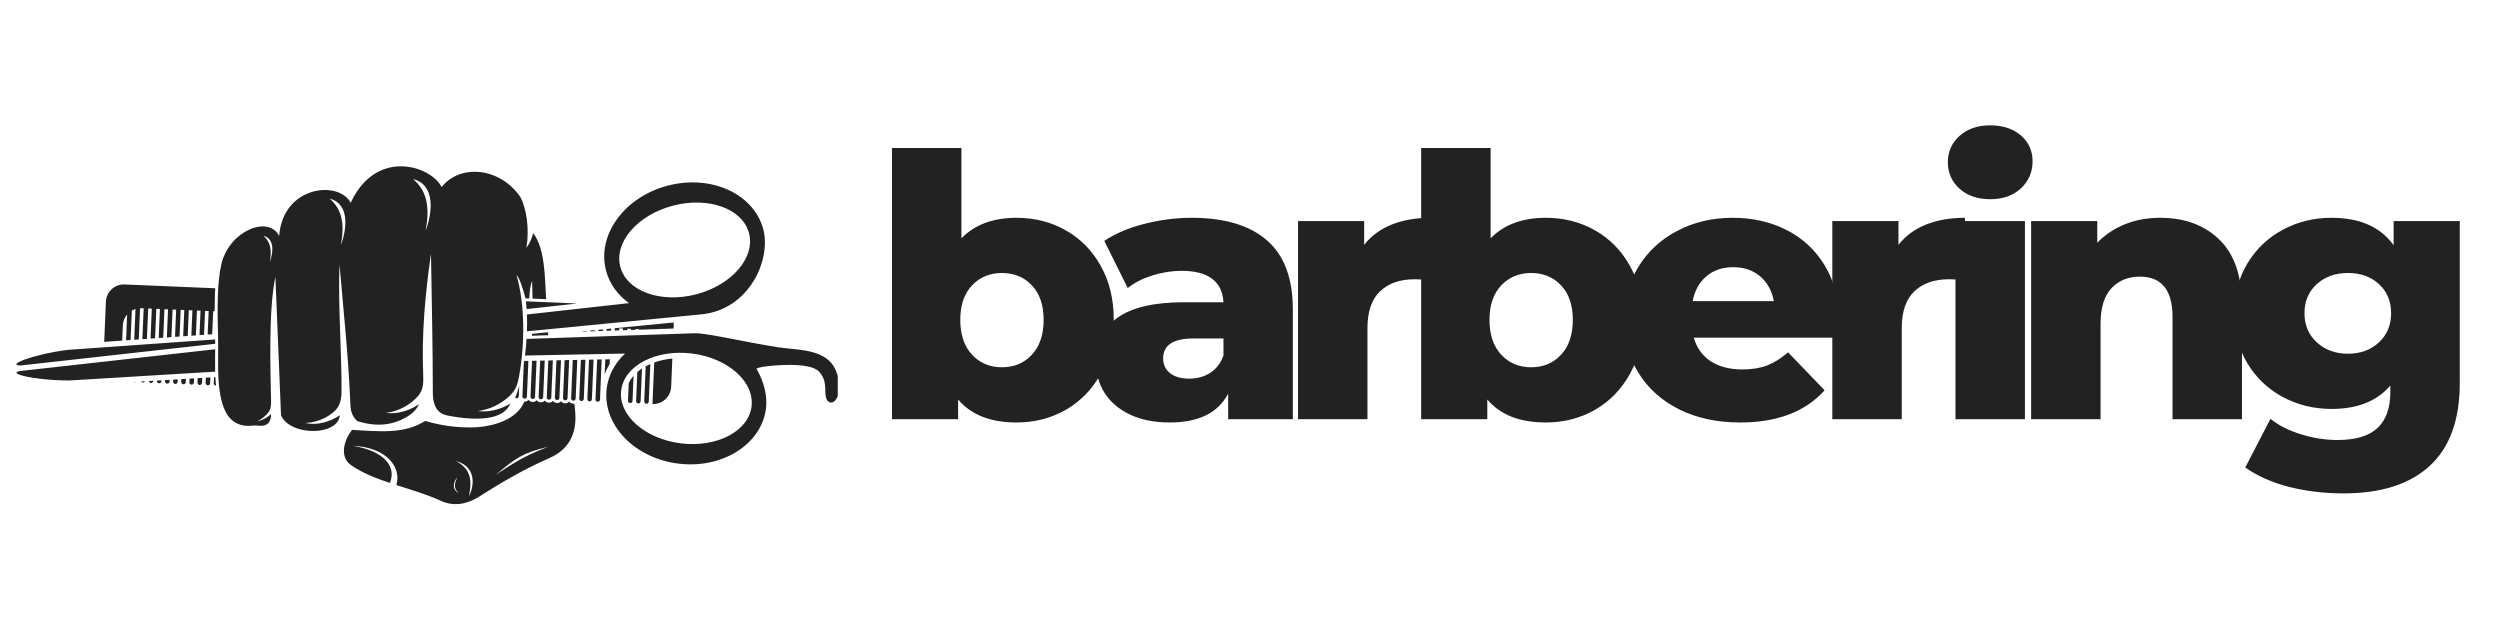
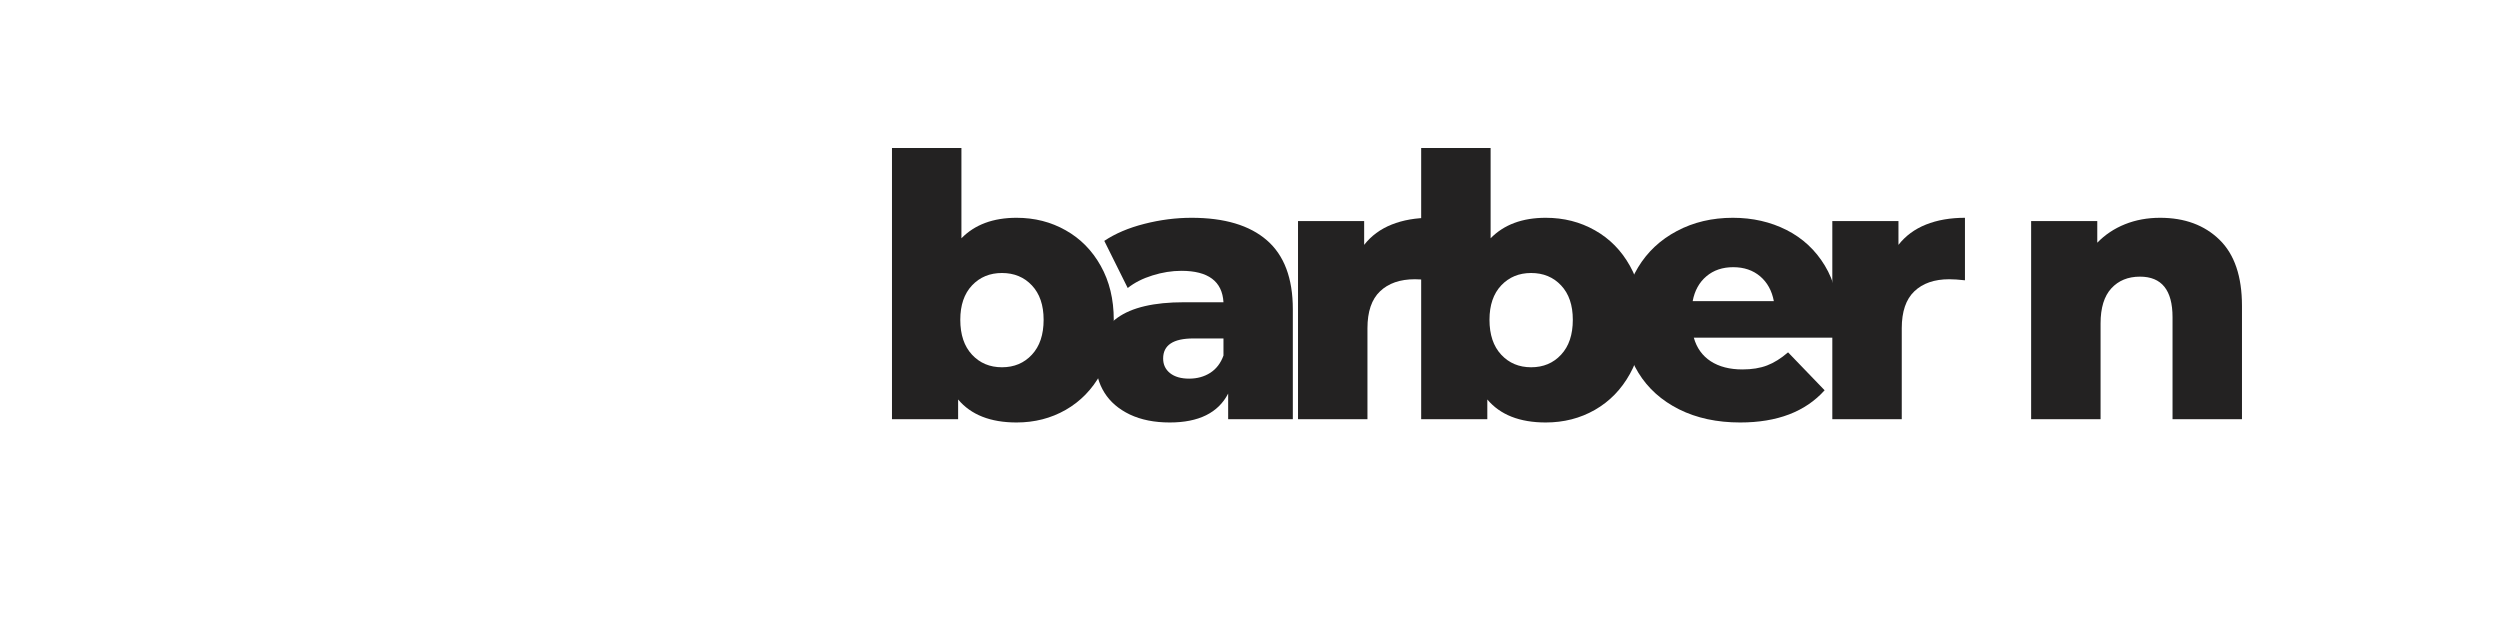
<svg xmlns="http://www.w3.org/2000/svg" width="600" viewBox="0 0 450 112.5" height="150" preserveAspectRatio="xMidYMid meet">
  <defs>
    <g />
    <clipPath id="cd05d190a0">
-       <path d="M 2.953 29.941 L 150.797 29.941 L 150.797 90.742 L 2.953 90.742 Z M 2.953 29.941 " clip-rule="nonzero" />
-     </clipPath>
+       </clipPath>
    <clipPath id="f2c4ed8cde">
      <rect x="0" width="291" y="0" height="82" />
    </clipPath>
  </defs>
  <g clip-path="url(#cd05d190a0)">
-     <path fill="#232222" d="M 61.355 44.125 C 62.445 41.234 62.988 36.688 59.336 35.758 C 61.652 37.738 62.039 40.426 61.355 44.125 Z M 48.559 47.176 C 49.176 45.539 49.484 42.969 47.418 42.445 C 48.73 43.562 48.945 45.086 48.559 47.176 Z M 76.613 41.535 C 77.824 38.324 78.43 33.27 74.367 32.238 C 76.945 34.438 77.375 37.426 76.613 41.535 Z M 89.254 85.438 C 92.875 83.062 94.641 81.973 98.699 80.402 C 93.938 81.609 93.016 82.324 89.254 85.438 Z M 82.098 83.008 C 85.289 83.82 85.664 86.836 84.418 89.316 C 84.938 86.617 84.898 84.488 82.098 83.008 Z M 82.555 88.766 C 81.344 88.074 81.535 86.801 82.324 85.926 C 81.805 86.973 81.578 87.844 82.555 88.766 Z M 99.828 64.434 C 99.832 64.434 99.832 64.43 99.832 64.43 L 99.824 64.43 C 99.824 64.43 99.828 64.434 99.828 64.434 Z M 98.363 64.465 C 98.363 64.461 98.367 64.461 98.367 64.457 L 98.359 64.461 C 98.359 64.461 98.363 64.461 98.363 64.465 Z M 96.898 64.492 C 96.898 64.492 96.898 64.488 96.902 64.488 L 96.891 64.488 C 96.895 64.488 96.895 64.492 96.898 64.492 Z M 94.375 72.297 C 93.031 75.629 88.449 76.992 84.379 76.938 C 81.477 76.898 79.277 76.559 76.531 75.766 C 72.816 78.133 68.453 77.676 63.379 77.375 C 61.832 79.312 61.109 82.285 63.199 83.734 C 65.215 85.133 67.637 86.082 70.176 86.93 C 71.371 84.109 69.34 81.207 63.52 80.246 C 69.656 80.523 72.285 84.137 71.348 87.312 C 74.039 88.176 76.82 88.988 79.367 90.152 C 81.625 91.188 84.02 90.805 86.195 89.422 C 90.199 86.875 94.332 84.445 98.785 82.504 C 102.371 80.941 103.797 78.195 103.555 74.359 C 103.52 73.785 103.457 73.219 103.371 72.652 C 103.305 72.664 103.238 72.668 103.168 72.664 C 102.875 72.652 102.617 72.508 102.453 72.289 C 102.27 72.492 102 72.617 101.707 72.605 C 101.414 72.59 101.156 72.445 100.992 72.227 C 100.809 72.43 100.539 72.555 100.246 72.543 C 99.953 72.531 99.695 72.383 99.531 72.164 C 99.348 72.367 99.078 72.492 98.785 72.48 C 98.492 72.469 98.23 72.324 98.066 72.105 C 97.887 72.309 97.617 72.43 97.324 72.418 C 97.027 72.406 96.77 72.262 96.605 72.043 C 96.422 72.246 96.152 72.371 95.859 72.359 C 95.566 72.344 95.309 72.199 95.145 71.98 C 95.035 72.102 94.895 72.199 94.73 72.25 C 94.625 72.285 94.512 72.301 94.398 72.297 Z M 98.309 53.855 L 95.863 53.75 C 95.852 52.703 95.824 51.66 95.781 50.625 C 95.43 51.262 95.34 52.562 95.262 53.727 L 94.688 53.703 C 94.652 53.699 94.621 53.703 94.586 53.707 C 94.176 52.102 93.562 50.105 92.969 49.477 C 94.543 54.926 94.484 62.18 93.379 68.008 C 93.043 69.773 92.566 70.504 91.504 71.469 C 90.113 72.727 88.172 73.723 86.008 73.992 C 88.152 74.242 90.133 73.664 91.875 72.648 C 90.625 75.551 86.105 75.867 80.559 74.797 C 78.379 74.379 77.906 72.527 77.906 70.578 C 77.906 62.141 77.695 54.113 77.578 45.672 C 76.516 52.996 75.875 60.227 76.176 67.383 C 76.25 69.152 76.145 70.238 75.262 71.27 C 73.977 72.766 71.871 74.031 69.469 74.328 C 71.68 74.586 73.703 73.895 75.441 72.75 C 75.055 73.539 74.504 74.191 73.73 74.711 C 71.074 76.5 68.035 76.969 64.305 75.793 C 63.207 74.781 63.098 73.684 63.051 72.543 C 62.723 64.18 61.82 55.949 61.113 47.605 C 60.809 54.434 61.566 64.512 61.469 70.648 C 61.449 71.879 61.172 73.055 60.371 73.855 C 59.113 75.113 57.102 76.074 54.914 76.141 C 57.191 76.625 59.352 75.93 61.184 74.75 C 61.129 75.035 61.066 75.277 60.992 75.473 C 59.652 78.527 52.105 78.238 50.582 74.77 C 50.562 74.27 50.543 73.773 50.523 73.273 C 50.207 65.461 49.887 57.648 49.57 49.832 C 48.281 56.004 48.703 66.91 48.793 72.227 C 48.809 73.133 48.707 73.781 48.172 74.398 C 47.68 74.965 47.066 75.48 46.328 75.824 C 47.301 75.633 48.117 75.16 48.793 74.531 C 48.789 74.723 48.777 74.883 48.766 75.004 C 48.613 76.359 47.727 76.781 46.438 76.613 C 45.617 76.508 45.082 76.723 44.262 76.645 C 41.715 76.398 40.547 74.598 39.926 72.309 C 38.957 68.723 39.359 64.59 39.246 60.512 C 39.105 55.422 39.098 50.723 39.852 47.531 C 41.285 41.477 48.383 38.699 50.25 42.48 C 50.898 33.41 60.988 32.406 63.125 36.504 C 67.691 26.629 77.547 29.82 79.492 33.664 C 82.785 29.52 89.895 30.039 93.648 35.434 C 94.801 37.598 95.312 41.219 94.758 44.602 C 95.395 43.727 95.77 42.836 95.973 41.945 L 95.973 41.965 C 98.043 44.707 98.043 49.242 98.309 53.855 Z M 24.492 68.734 C 24.422 68.785 24.336 68.812 24.246 68.809 C 24.184 68.805 24.125 68.789 24.074 68.762 Z M 26.09 68.637 C 26.023 68.781 25.875 68.875 25.707 68.867 C 25.57 68.863 25.453 68.789 25.383 68.68 Z M 27.594 68.547 C 27.582 68.77 27.391 68.938 27.168 68.93 C 26.977 68.922 26.816 68.781 26.785 68.598 Z M 29.059 68.461 L 28.246 68.508 L 28.242 68.57 C 28.23 68.793 28.406 68.984 28.633 68.992 C 28.855 69 29.043 68.828 29.055 68.605 Z M 30.527 68.371 L 29.711 68.422 L 29.703 68.633 C 29.695 68.855 29.871 69.043 30.094 69.055 C 30.316 69.062 30.508 68.887 30.516 68.668 Z M 31.996 68.281 L 31.18 68.332 L 31.164 68.691 C 31.156 68.918 31.332 69.105 31.555 69.113 C 31.777 69.125 31.969 68.949 31.977 68.727 Z M 33.465 68.191 L 32.648 68.242 L 32.629 68.754 C 32.617 68.977 32.793 69.168 33.016 69.176 C 33.238 69.188 33.43 69.012 33.441 68.789 Z M 34.934 68.105 L 34.117 68.152 L 34.09 68.816 C 34.078 69.039 34.254 69.23 34.48 69.238 C 34.703 69.246 34.895 69.074 34.902 68.852 Z M 36.402 68.016 L 35.586 68.062 L 35.551 68.879 C 35.543 69.102 35.719 69.289 35.941 69.301 C 36.164 69.309 36.355 69.137 36.363 68.91 Z M 37.871 67.926 L 37.055 67.977 L 37.012 68.938 C 37.004 69.164 37.18 69.352 37.402 69.359 C 37.625 69.371 37.816 69.195 37.828 68.973 Z M 38.871 69.422 C 38.82 68.91 38.785 68.391 38.762 67.871 L 38.523 67.887 L 38.477 69 C 38.465 69.223 38.641 69.414 38.867 69.422 Z M 94.664 54.238 L 103.855 54.629 L 94.797 55.637 C 94.762 55.16 94.719 54.691 94.664 54.238 Z M 38.633 56.035 L 38.371 56.023 L 38.195 60.164 L 37.379 60.223 L 37.559 55.992 L 36.91 55.965 L 36.727 60.27 L 35.91 60.324 L 36.098 55.93 L 35.445 55.902 L 35.258 60.371 L 34.441 60.43 L 34.633 55.867 L 33.984 55.84 L 33.789 60.477 L 32.973 60.531 L 33.172 55.805 L 32.523 55.777 L 32.32 60.578 L 31.504 60.637 L 31.711 55.746 L 31.062 55.719 L 30.852 60.684 L 30.035 60.742 L 30.246 55.684 L 29.598 55.656 L 29.383 60.785 L 28.566 60.844 L 28.785 55.621 L 28.137 55.594 L 27.914 60.891 L 27.098 60.945 L 27.324 55.559 L 26.676 55.531 L 26.445 60.992 L 25.629 61.051 L 25.863 55.5 L 25.469 55.484 C 25.383 55.477 25.297 55.477 25.211 55.48 L 24.977 61.098 L 24.16 61.152 L 24.391 55.621 C 24.16 55.695 23.938 55.789 23.73 55.91 L 23.508 61.199 L 22.691 61.258 L 22.887 56.613 C 22.43 57.141 22.145 57.82 22.113 58.57 L 21.996 61.309 L 18.758 61.535 L 19.062 54.289 C 19.137 52.52 20.648 51.129 22.422 51.203 L 38.738 51.887 C 38.711 52.359 38.691 52.832 38.676 53.293 C 38.645 54.203 38.633 55.121 38.633 56.035 Z M 93.461 69.461 L 93.383 71.309 C 93.371 71.531 93.184 71.707 92.957 71.695 C 92.871 71.691 92.797 71.66 92.73 71.613 C 92.988 71.016 93.234 70.285 93.461 69.461 Z M 95.113 64.957 L 94.367 64.973 C 94.336 65.184 94.305 65.391 94.273 65.598 L 94.031 71.336 C 94.023 71.559 94.195 71.75 94.422 71.758 C 94.645 71.766 94.836 71.594 94.844 71.371 Z M 96.582 64.93 L 95.766 64.945 L 95.492 71.398 C 95.484 71.621 95.66 71.809 95.883 71.82 C 96.105 71.828 96.297 71.656 96.305 71.434 Z M 98.047 64.898 L 97.23 64.914 L 96.957 71.457 C 96.945 71.684 97.121 71.871 97.344 71.879 C 97.566 71.891 97.758 71.715 97.77 71.492 Z M 99.512 64.871 L 98.695 64.887 L 98.418 71.52 C 98.406 71.742 98.582 71.934 98.809 71.941 C 99.031 71.953 99.219 71.777 99.23 71.555 Z M 100.977 64.844 L 100.16 64.859 L 99.879 71.582 C 99.871 71.805 100.047 71.996 100.27 72.004 C 100.492 72.012 100.684 71.84 100.691 71.617 Z M 102.441 64.812 L 101.629 64.828 L 101.34 71.645 C 101.332 71.867 101.508 72.055 101.73 72.066 C 101.953 72.074 102.145 71.902 102.156 71.676 Z M 103.91 64.785 L 103.094 64.801 L 102.801 71.703 C 102.793 71.926 102.969 72.117 103.191 72.125 C 103.418 72.137 103.605 71.961 103.617 71.738 Z M 104.121 59.715 L 104.055 59.719 Z M 105.375 64.754 L 104.559 64.77 L 104.266 71.766 C 104.258 71.988 104.43 72.18 104.652 72.188 C 104.879 72.199 105.07 72.023 105.078 71.801 Z M 105.594 59.57 L 105.59 59.668 L 104.773 59.695 L 104.773 59.648 Z M 106.84 64.727 L 106.023 64.742 L 105.727 71.828 C 105.719 72.051 105.895 72.242 106.117 72.25 C 106.34 72.258 106.531 72.086 106.539 71.863 Z M 107.062 59.426 L 107.055 59.617 L 106.238 59.645 L 106.246 59.508 Z M 108.305 64.695 L 107.492 64.711 L 107.188 71.891 C 107.18 72.113 107.355 72.301 107.578 72.309 C 107.801 72.32 107.992 72.145 108 71.922 Z M 108.535 59.285 L 108.523 59.566 L 107.707 59.594 L 107.715 59.363 Z M 109.77 64.668 L 108.957 64.684 L 108.844 67.352 C 109.086 66.715 109.383 66.102 109.734 65.516 Z M 110.004 59.141 L 109.988 59.52 L 109.172 59.547 L 109.188 59.219 Z M 114.039 67.645 C 113.688 68.051 113.391 68.496 113.168 68.988 L 113.035 72.133 C 113.027 72.359 113.203 72.547 113.426 72.555 C 113.652 72.566 113.84 72.391 113.852 72.168 Z M 115.559 66.332 C 115.266 66.527 114.984 66.738 114.719 66.969 L 114.5 72.195 C 114.492 72.418 114.664 72.609 114.887 72.617 C 115.113 72.629 115.301 72.453 115.312 72.23 Z M 117.059 65.523 L 117.039 65.531 C 116.766 65.652 116.492 65.785 116.227 65.93 L 115.961 72.258 C 115.953 72.48 116.125 72.672 116.352 72.68 C 116.574 72.688 116.766 72.516 116.773 72.293 Z M 121.02 64.539 C 119.906 64.645 118.805 64.871 117.762 65.246 L 117.445 72.727 C 119.219 72.801 120.73 71.41 120.809 69.637 Z M 94.848 56.609 C 94.887 57.594 94.887 58.609 94.848 59.637 L 126.254 56.582 C 134.855 55.746 138.824 46.781 137.402 41.309 C 135.734 34.91 128.043 31.371 120.223 33.406 C 112.398 35.445 107.41 42.281 109.078 48.68 C 109.707 51.098 111.195 53.105 113.223 54.562 Z M 38.727 66.898 L 12.543 68.484 C 5.715 68.473 0.906 67.086 3.844 66.758 L 38.73 62.867 C 38.719 64.191 38.695 65.547 38.727 66.898 Z M 125.316 52.977 C 118.918 54.641 112.797 52.418 111.652 48.012 C 110.504 43.602 114.762 38.676 121.16 37.012 C 127.559 35.344 133.68 37.57 134.824 41.977 C 135.973 46.387 131.715 51.309 125.316 52.977 Z M 124.551 63.633 C 118.07 62.828 112.367 65.793 111.812 70.258 C 111.254 74.719 116.059 78.992 122.535 79.801 C 129.016 80.605 134.723 77.641 135.277 73.18 C 135.832 68.715 131.031 64.441 124.551 63.633 Z M 136.152 66.348 C 137.531 68.695 138.156 71.309 137.883 73.504 C 137.078 79.984 130.004 84.438 122.082 83.449 C 114.164 82.465 108.398 76.41 109.203 69.93 C 109.508 67.484 110.707 65.328 112.508 63.641 L 94.5 63.996 C 94.621 63.02 94.715 62.016 94.781 61.008 L 125.004 59.984 C 127.156 59.91 133.773 61.527 140.133 62.52 C 143.172 62.996 148.117 62.754 150.055 65.918 C 150.59 66.793 150.965 67.949 151.051 69.035 C 151.137 70.121 150.93 71.133 150.582 71.734 C 150.238 72.34 149.75 72.539 149.387 72.441 C 149.023 72.344 148.781 71.949 148.684 71.57 C 148.332 70.25 148.988 68.652 147.449 66.914 C 145.801 65.059 138.77 65.766 137.102 66.066 C 136.734 66.133 136.422 66.23 136.152 66.348 Z M 38.723 61.102 L 12.148 62.977 C 5.59 63.848 1.105 65.77 3.699 65.789 L 3.734 65.785 L 38.73 61.883 C 38.73 61.789 38.73 61.691 38.727 61.598 C 38.727 61.434 38.723 61.27 38.723 61.102 Z M 121.27 58.586 L 121.246 59.137 L 115.039 59.348 L 115.043 59.258 C 114.957 59.246 114.871 59.242 114.785 59.238 L 114.395 59.219 L 114.387 59.371 L 113.574 59.398 L 113.582 59.188 L 112.934 59.16 L 112.922 59.418 L 112.105 59.445 L 112.121 59.125 L 111.469 59.098 L 111.453 59.469 L 110.641 59.496 L 110.656 59.078 L 121.246 58.047 C 121.27 58.223 121.277 58.402 121.27 58.586 Z M 98.66 60.336 C 98.664 60.152 98.668 59.977 98.668 59.809 L 95.754 60.09 L 95.738 60.434 L 98.66 60.336 " fill-opacity="1" fill-rule="evenodd" />
-   </g>
+     </g>
  <g transform="matrix(1, 0, 0, 1, 154, 11)">
    <g clip-path="url(#f2c4ed8cde)">
      <g fill="#232222" fill-opacity="1">
        <g transform="translate(2.54, 64.452)">
          <g>
            <path d="M 26.438 -36.25 C 29.688 -36.25 32.633 -35.5 35.281 -34 C 37.938 -32.508 40.039 -30.375 41.594 -27.594 C 43.156 -24.812 43.938 -21.578 43.938 -17.891 C 43.938 -14.203 43.156 -10.957 41.594 -8.156 C 40.039 -5.352 37.938 -3.191 35.281 -1.672 C 32.633 -0.16 29.688 0.594 26.438 0.594 C 21.75 0.594 18.242 -0.785 15.922 -3.547 L 15.922 0 L 4.016 0 L 4.016 -48.812 L 16.516 -48.812 L 16.516 -32.562 C 18.922 -35.02 22.227 -36.25 26.438 -36.25 Z M 23.812 -9.344 C 26.008 -9.344 27.805 -10.098 29.203 -11.609 C 30.609 -13.117 31.312 -15.211 31.312 -17.891 C 31.312 -20.523 30.609 -22.586 29.203 -24.078 C 27.805 -25.566 26.008 -26.312 23.812 -26.312 C 21.625 -26.312 19.828 -25.566 18.422 -24.078 C 17.016 -22.586 16.312 -20.523 16.312 -17.891 C 16.312 -15.211 17.016 -13.117 18.422 -11.609 C 19.828 -10.098 21.625 -9.344 23.812 -9.344 Z M 23.812 -9.344 " />
          </g>
        </g>
      </g>
      <g fill="#232222" fill-opacity="1">
        <g transform="translate(41.287, 64.452)">
          <g>
            <path d="M 19.203 -36.25 C 25.129 -36.25 29.645 -34.898 32.75 -32.203 C 35.863 -29.504 37.422 -25.367 37.422 -19.797 L 37.422 0 L 25.781 0 L 25.781 -4.609 C 23.988 -1.141 20.484 0.594 15.266 0.594 C 12.492 0.594 10.098 0.113 8.078 -0.844 C 6.066 -1.812 4.547 -3.117 3.516 -4.766 C 2.484 -6.41 1.969 -8.285 1.969 -10.391 C 1.969 -13.766 3.258 -16.383 5.844 -18.25 C 8.438 -20.113 12.43 -21.047 17.828 -21.047 L 24.938 -21.047 C 24.719 -24.816 22.191 -26.703 17.359 -26.703 C 15.648 -26.703 13.914 -26.426 12.156 -25.875 C 10.406 -25.332 8.922 -24.578 7.703 -23.609 L 3.484 -32.094 C 5.461 -33.414 7.863 -34.438 10.688 -35.156 C 13.52 -35.883 16.359 -36.25 19.203 -36.25 Z M 18.75 -7.297 C 20.195 -7.297 21.469 -7.645 22.562 -8.344 C 23.656 -9.051 24.445 -10.086 24.938 -11.453 L 24.938 -14.531 L 19.531 -14.531 C 15.895 -14.531 14.078 -13.328 14.078 -10.922 C 14.078 -9.828 14.492 -8.945 15.328 -8.281 C 16.16 -7.625 17.301 -7.297 18.75 -7.297 Z M 18.75 -7.297 " />
          </g>
        </g>
      </g>
      <g fill="#232222" fill-opacity="1">
        <g transform="translate(75.626, 64.452)">
          <g>
            <path d="M 15.922 -31.375 C 17.191 -33 18.844 -34.219 20.875 -35.031 C 22.914 -35.844 25.254 -36.25 27.891 -36.25 L 27.891 -25 C 26.754 -25.125 25.812 -25.188 25.062 -25.188 C 22.383 -25.188 20.289 -24.461 18.781 -23.016 C 17.27 -21.578 16.516 -19.363 16.516 -16.375 L 16.516 0 L 4.016 0 L 4.016 -35.656 L 15.922 -35.656 Z M 15.922 -31.375 " />
          </g>
        </g>
      </g>
      <g fill="#232222" fill-opacity="1">
        <g transform="translate(97.795, 64.452)">
          <g>
            <path d="M 26.438 -36.25 C 29.688 -36.25 32.633 -35.5 35.281 -34 C 37.938 -32.508 40.039 -30.375 41.594 -27.594 C 43.156 -24.812 43.938 -21.578 43.938 -17.891 C 43.938 -14.203 43.156 -10.957 41.594 -8.156 C 40.039 -5.352 37.938 -3.191 35.281 -1.672 C 32.633 -0.16 29.688 0.594 26.438 0.594 C 21.75 0.594 18.242 -0.785 15.922 -3.547 L 15.922 0 L 4.016 0 L 4.016 -48.812 L 16.516 -48.812 L 16.516 -32.562 C 18.922 -35.02 22.227 -36.25 26.438 -36.25 Z M 23.812 -9.344 C 26.008 -9.344 27.805 -10.098 29.203 -11.609 C 30.609 -13.117 31.312 -15.211 31.312 -17.891 C 31.312 -20.523 30.609 -22.586 29.203 -24.078 C 27.805 -25.566 26.008 -26.312 23.812 -26.312 C 21.625 -26.312 19.828 -25.566 18.422 -24.078 C 17.016 -22.586 16.312 -20.523 16.312 -17.891 C 16.312 -15.211 17.016 -13.117 18.422 -11.609 C 19.828 -10.098 21.625 -9.344 23.812 -9.344 Z M 23.812 -9.344 " />
          </g>
        </g>
      </g>
      <g fill="#232222" fill-opacity="1">
        <g transform="translate(136.541, 64.452)">
          <g>
            <path d="M 40.453 -17.766 C 40.453 -17.672 40.391 -16.641 40.266 -14.672 L 14.344 -14.672 C 14.863 -12.828 15.879 -11.41 17.391 -10.422 C 18.91 -9.441 20.812 -8.953 23.094 -8.953 C 24.801 -8.953 26.281 -9.191 27.531 -9.672 C 28.781 -10.148 30.039 -10.938 31.312 -12.031 L 37.891 -5.203 C 34.422 -1.336 29.352 0.594 22.688 0.594 C 18.531 0.594 14.867 -0.191 11.703 -1.766 C 8.547 -3.348 6.102 -5.539 4.375 -8.344 C 2.645 -11.156 1.781 -14.336 1.781 -17.891 C 1.781 -21.398 2.625 -24.547 4.312 -27.328 C 6 -30.117 8.332 -32.301 11.312 -33.875 C 14.289 -35.457 17.645 -36.25 21.375 -36.25 C 24.926 -36.25 28.148 -35.516 31.047 -34.047 C 33.941 -32.578 36.234 -30.445 37.922 -27.656 C 39.609 -24.875 40.453 -21.578 40.453 -17.766 Z M 21.438 -27.359 C 19.508 -27.359 17.898 -26.812 16.609 -25.719 C 15.316 -24.625 14.492 -23.133 14.141 -21.25 L 28.75 -21.25 C 28.395 -23.133 27.57 -24.625 26.281 -25.719 C 24.988 -26.812 23.375 -27.359 21.438 -27.359 Z M 21.438 -27.359 " />
          </g>
        </g>
      </g>
      <g fill="#232222" fill-opacity="1">
        <g transform="translate(171.801, 64.452)">
          <g>
            <path d="M 15.922 -31.375 C 17.191 -33 18.844 -34.219 20.875 -35.031 C 22.914 -35.844 25.254 -36.25 27.891 -36.25 L 27.891 -25 C 26.754 -25.125 25.812 -25.188 25.062 -25.188 C 22.383 -25.188 20.289 -24.461 18.781 -23.016 C 17.27 -21.578 16.516 -19.363 16.516 -16.375 L 16.516 0 L 4.016 0 L 4.016 -35.656 L 15.922 -35.656 Z M 15.922 -31.375 " />
          </g>
        </g>
      </g>
      <g fill="#232222" fill-opacity="1">
        <g transform="translate(193.97, 64.452)">
          <g>
-             <path d="M 4.016 -35.656 L 16.516 -35.656 L 16.516 0 L 4.016 0 Z M 10.266 -39.594 C 7.984 -39.594 6.141 -40.227 4.734 -41.5 C 3.336 -42.781 2.641 -44.363 2.641 -46.25 C 2.641 -48.133 3.336 -49.711 4.734 -50.984 C 6.141 -52.254 7.984 -52.891 10.266 -52.891 C 12.547 -52.891 14.383 -52.285 15.781 -51.078 C 17.188 -49.867 17.891 -48.32 17.891 -46.438 C 17.891 -44.469 17.188 -42.832 15.781 -41.531 C 14.383 -40.238 12.547 -39.594 10.266 -39.594 Z M 10.266 -39.594 " />
-           </g>
+             </g>
        </g>
      </g>
      <g fill="#232222" fill-opacity="1">
        <g transform="translate(207.587, 64.452)">
          <g>
            <path d="M 27.234 -36.25 C 31.66 -36.25 35.223 -34.93 37.922 -32.297 C 40.617 -29.672 41.969 -25.703 41.969 -20.391 L 41.969 0 L 29.469 0 L 29.469 -18.359 C 29.469 -23.223 27.516 -25.656 23.609 -25.656 C 21.461 -25.656 19.742 -24.953 18.453 -23.547 C 17.16 -22.141 16.516 -20.035 16.516 -17.234 L 16.516 0 L 4.016 0 L 4.016 -35.656 L 15.922 -35.656 L 15.922 -31.766 C 17.328 -33.211 18.992 -34.32 20.922 -35.094 C 22.848 -35.863 24.953 -36.25 27.234 -36.25 Z M 27.234 -36.25 " />
          </g>
        </g>
      </g>
      <g fill="#232222" fill-opacity="1">
        <g transform="translate(246.4, 64.452)">
          <g>
-             <path d="M 42.359 -35.656 L 42.359 -6.516 C 42.359 0.109 40.562 5.078 36.969 8.391 C 33.375 11.703 28.195 13.359 21.438 13.359 C 17.938 13.359 14.648 12.961 11.578 12.172 C 8.504 11.379 5.895 10.219 3.75 8.688 L 8.281 -0.062 C 9.727 1.113 11.562 2.039 13.781 2.719 C 16 3.406 18.18 3.75 20.328 3.75 C 23.617 3.75 26.031 3.023 27.562 1.578 C 29.094 0.129 29.859 -2.02 29.859 -4.875 L 29.859 -6.047 C 27.453 -3.242 23.926 -1.844 19.281 -1.844 C 16.113 -1.844 13.191 -2.555 10.516 -3.984 C 7.848 -5.41 5.723 -7.426 4.141 -10.031 C 2.566 -12.645 1.781 -15.66 1.781 -19.078 C 1.781 -22.453 2.566 -25.441 4.141 -28.047 C 5.723 -30.66 7.848 -32.68 10.516 -34.109 C 13.191 -35.535 16.113 -36.25 19.281 -36.25 C 24.363 -36.25 28.086 -34.602 30.453 -31.312 L 30.453 -35.656 Z M 22.234 -11.781 C 24.473 -11.781 26.328 -12.457 27.797 -13.812 C 29.266 -15.176 30 -16.93 30 -19.078 C 30 -21.223 29.273 -22.961 27.828 -24.297 C 26.379 -25.641 24.516 -26.312 22.234 -26.312 C 19.953 -26.312 18.078 -25.641 16.609 -24.297 C 15.141 -22.961 14.406 -21.223 14.406 -19.078 C 14.406 -16.93 15.148 -15.176 16.641 -13.812 C 18.129 -12.457 19.992 -11.781 22.234 -11.781 Z M 22.234 -11.781 " />
-           </g>
+             </g>
        </g>
      </g>
    </g>
  </g>
</svg>